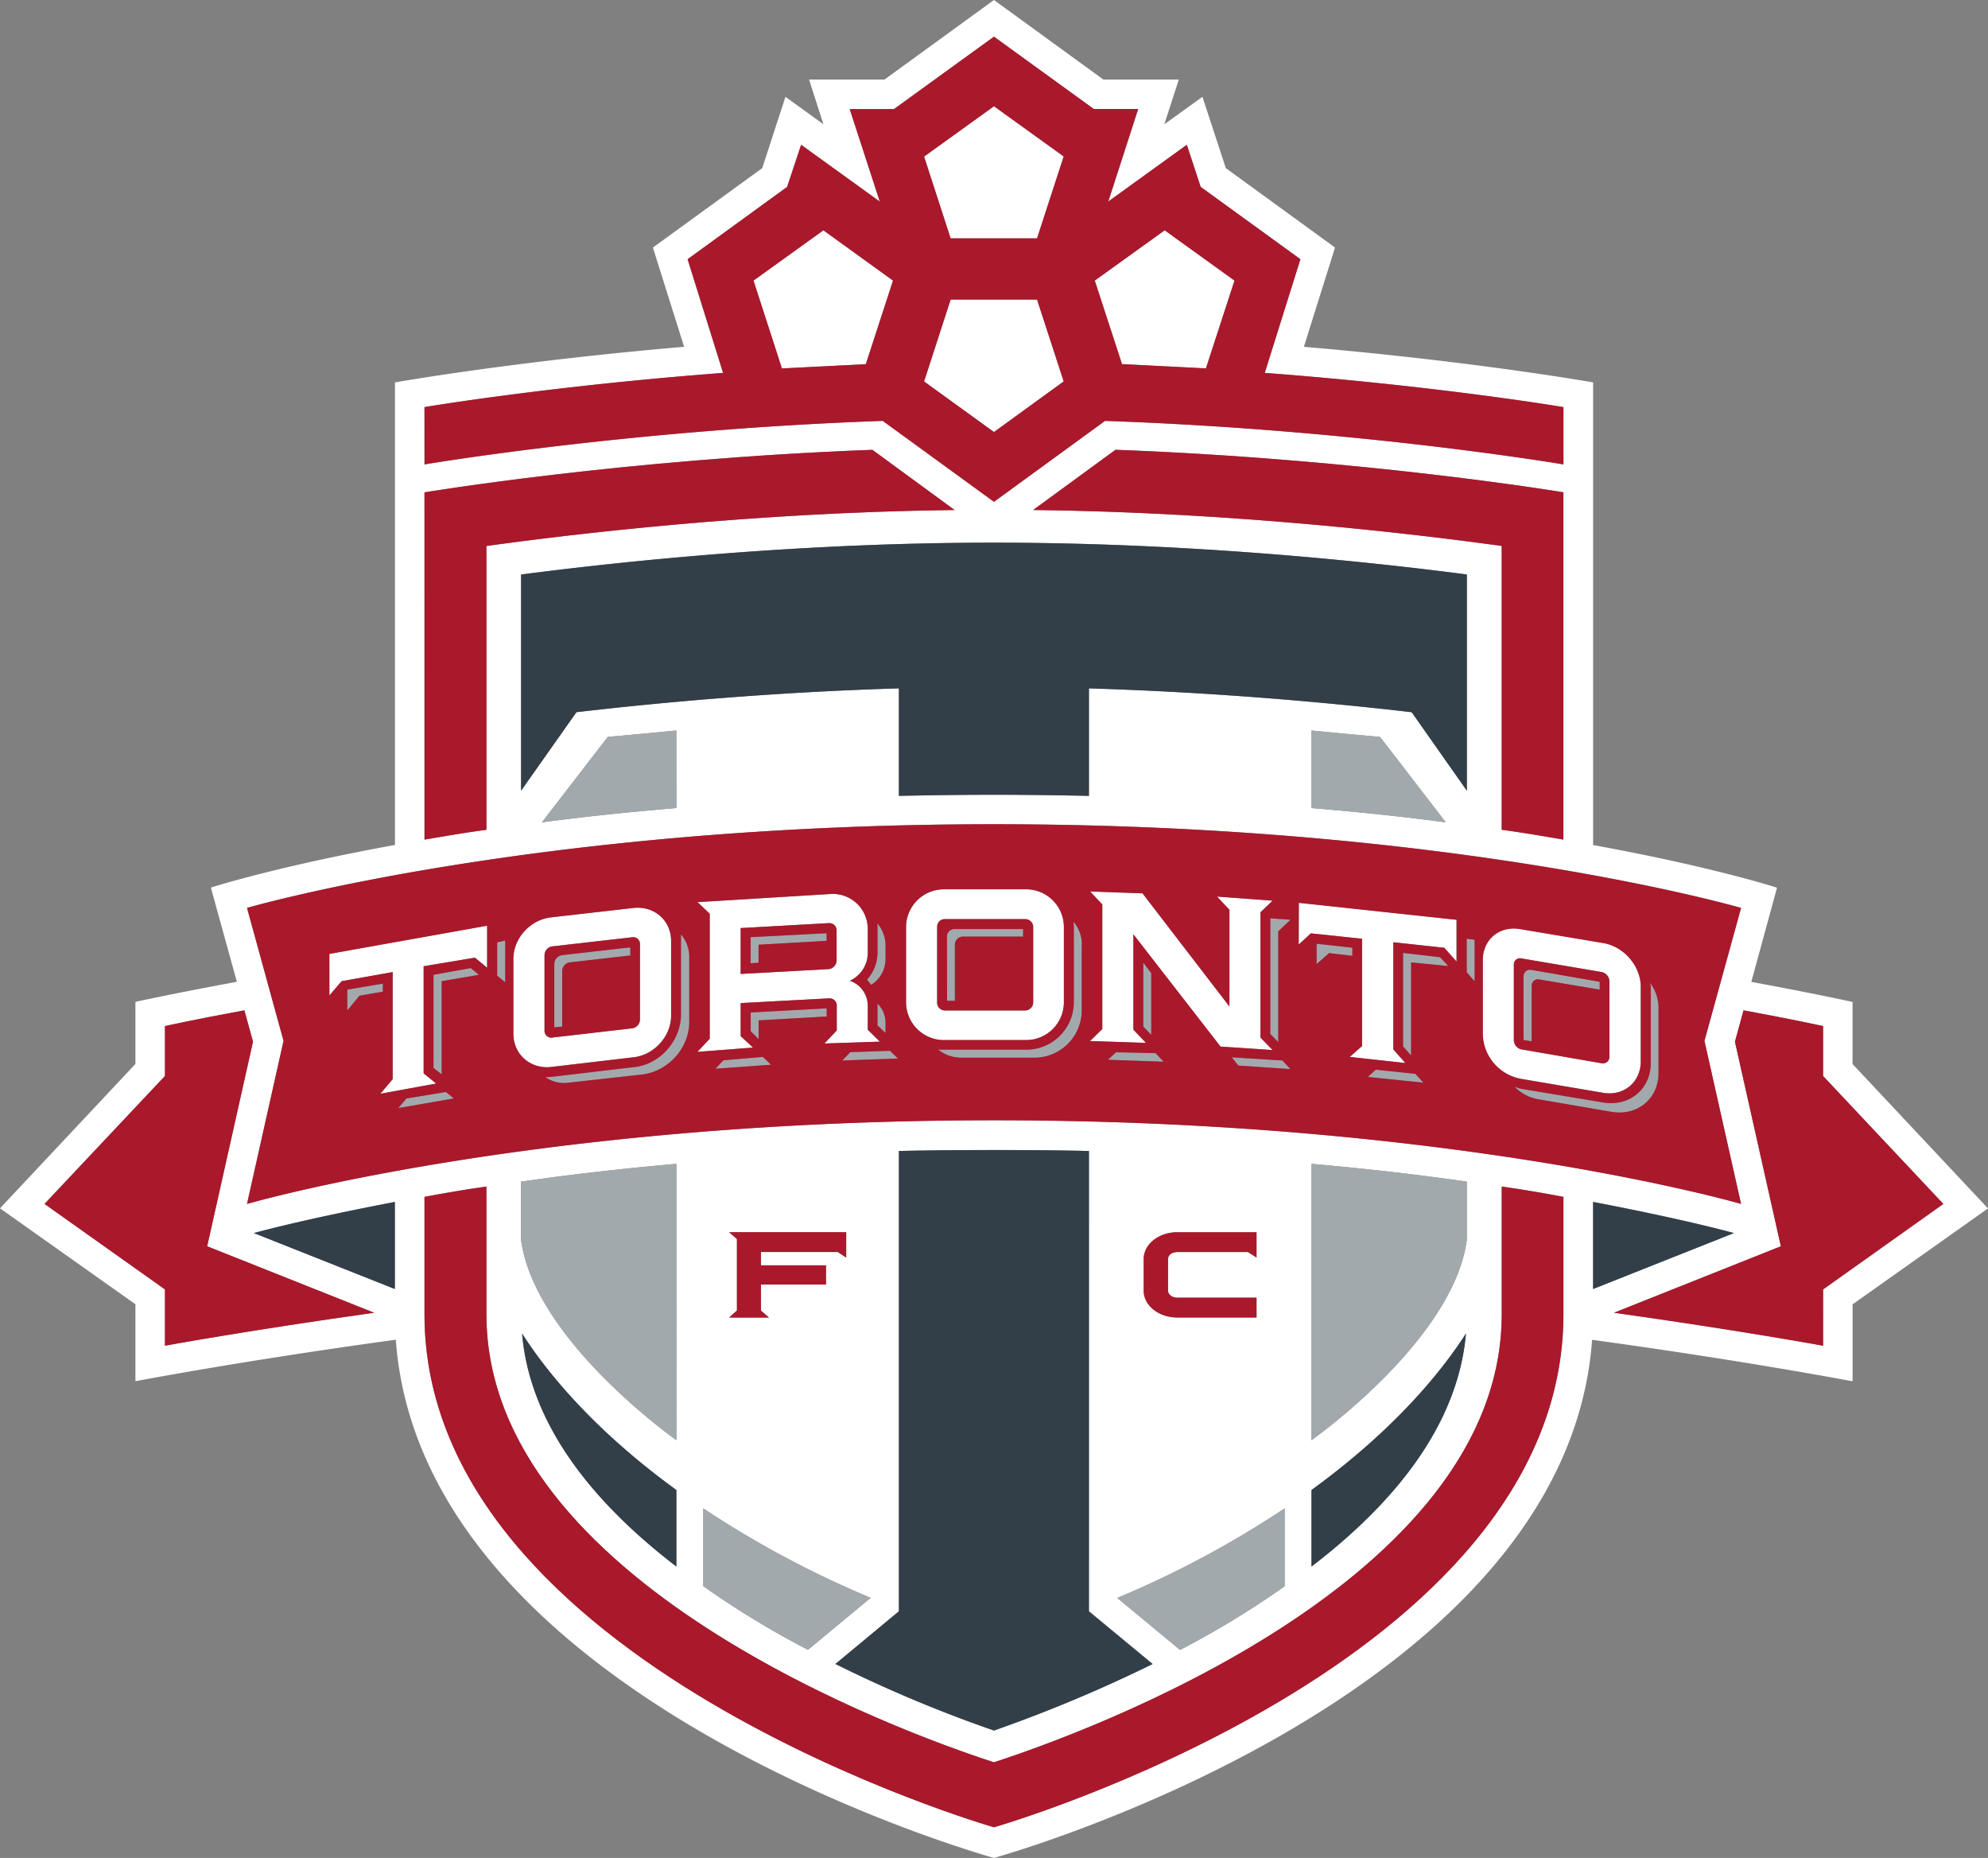
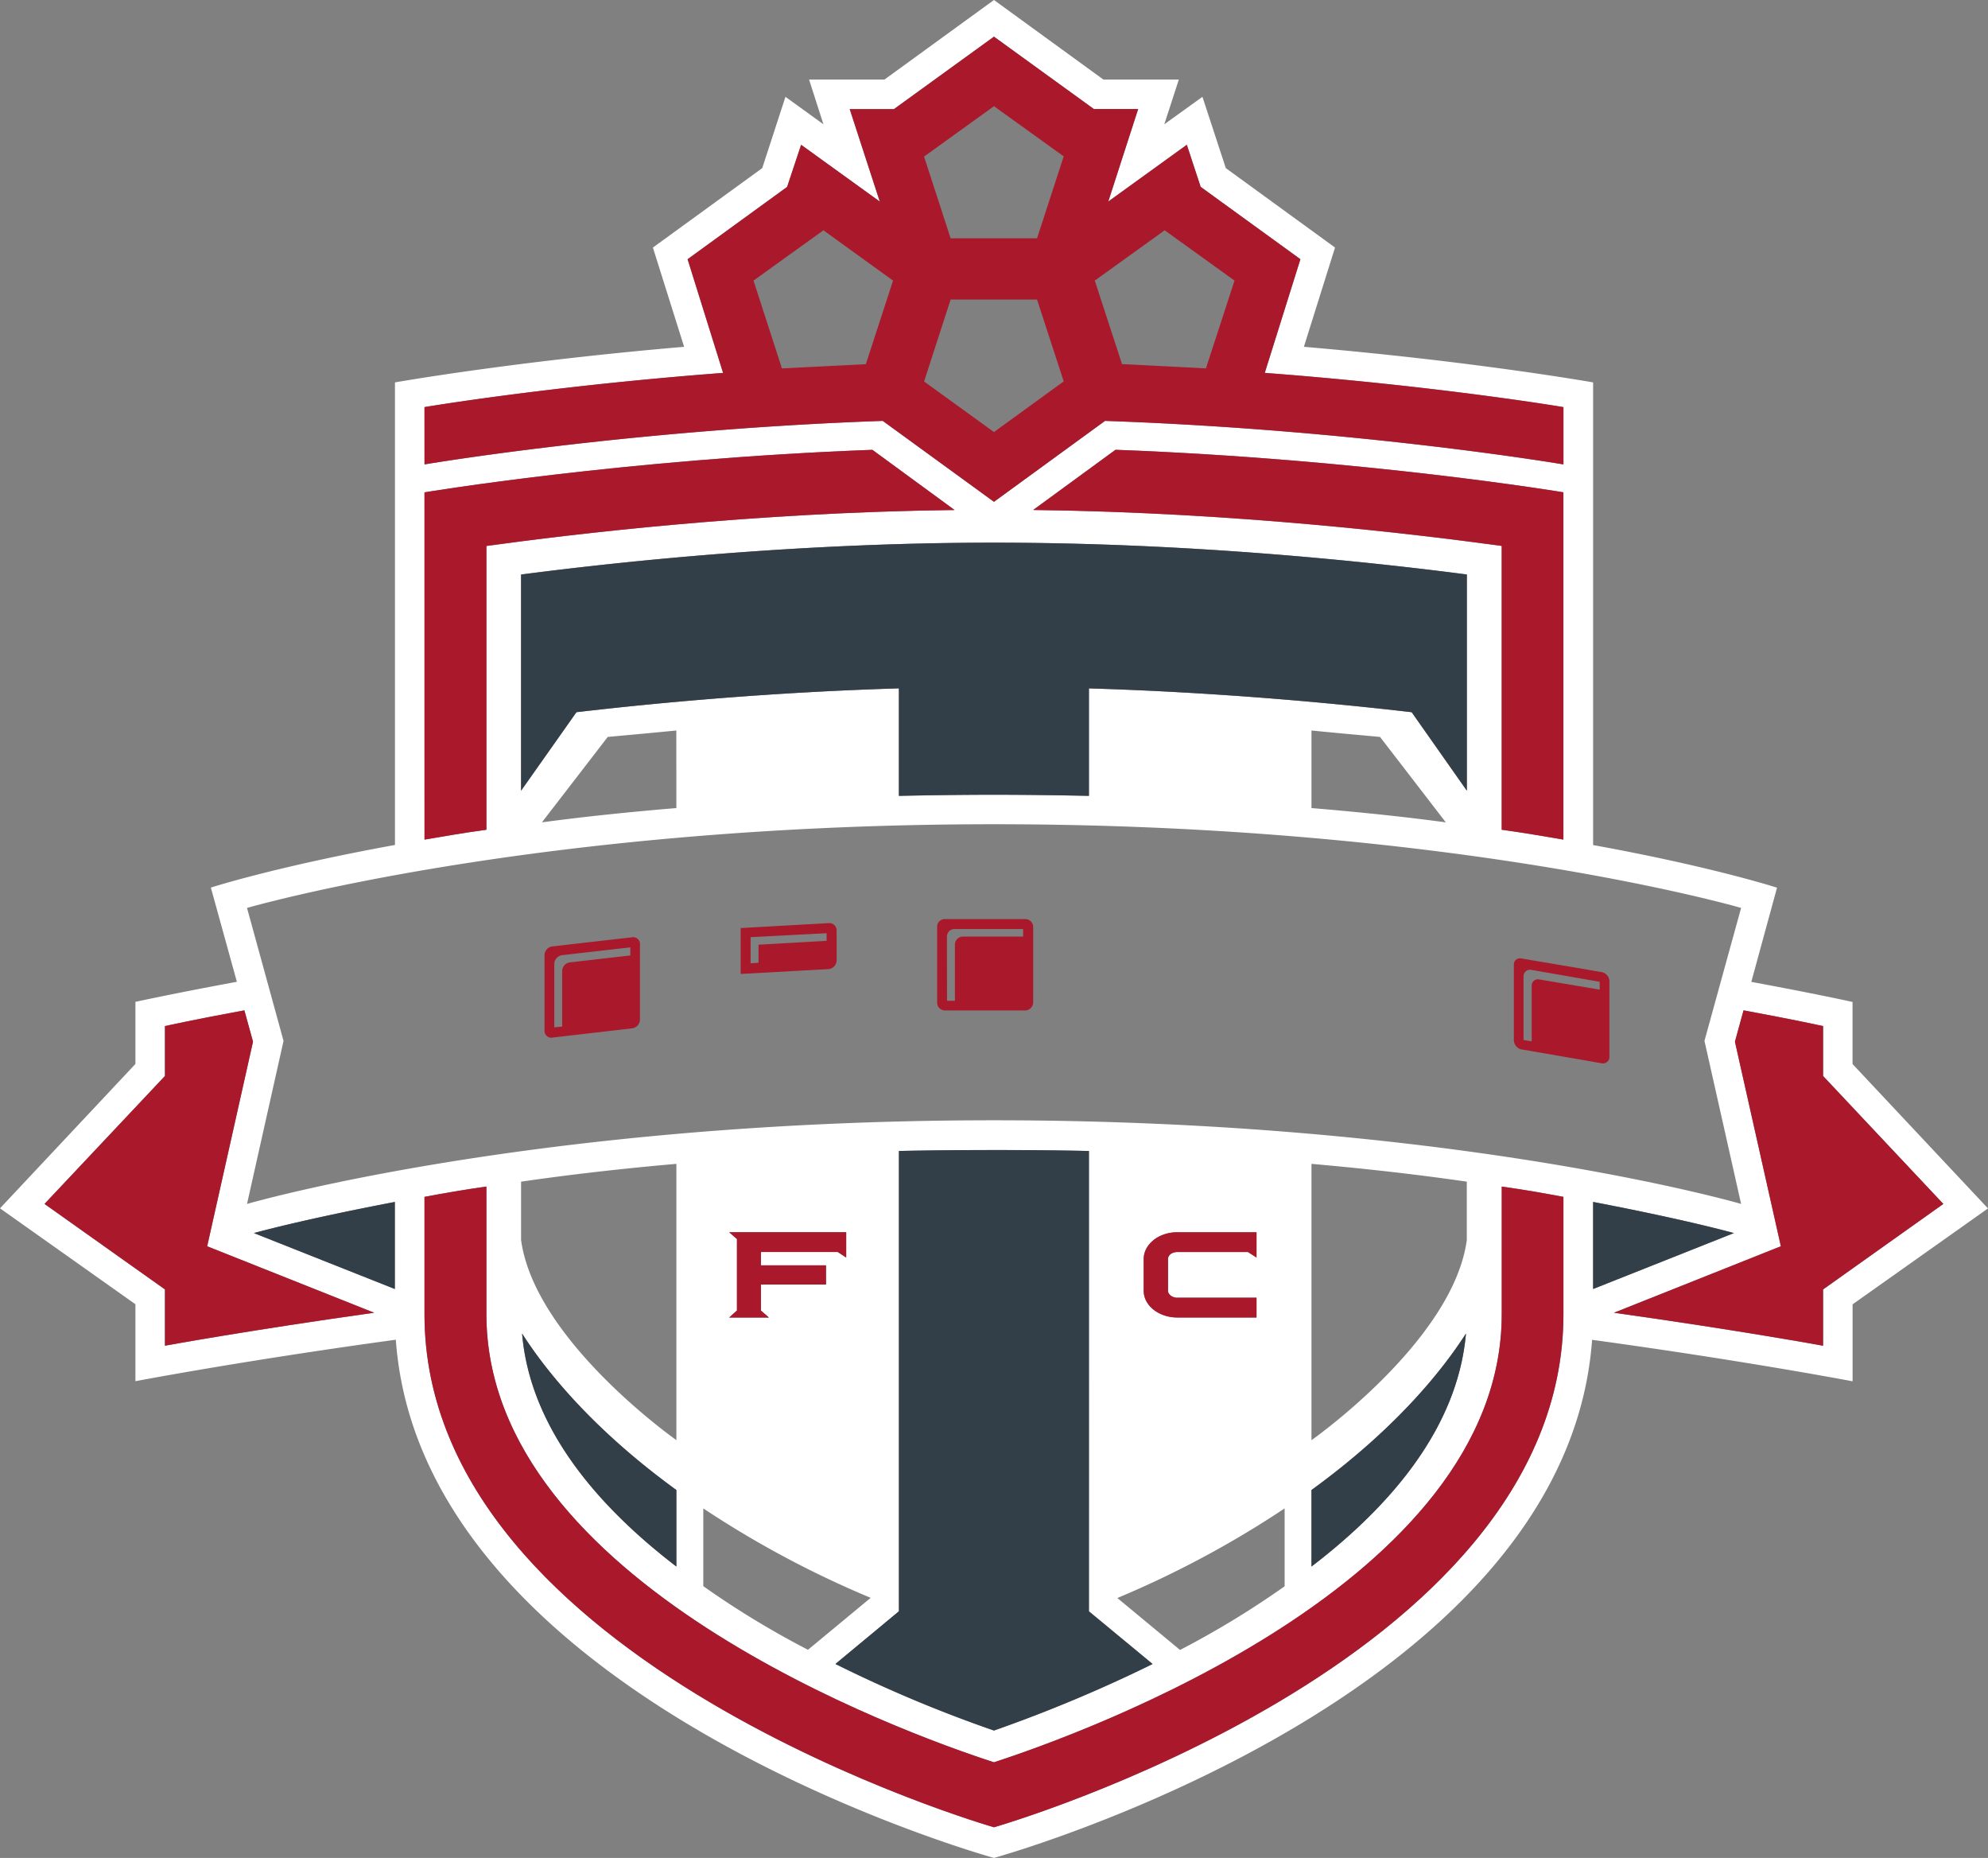
<svg xmlns="http://www.w3.org/2000/svg" id="Layer_1" data-name="Layer 1" viewBox="3.66 29.66 792.71 740.68">
  <rect x="3.66" y="29.66" width="792.71" height="740.68" fill="#808080" stroke="none" />
  <defs>
    <style>.cls-1{fill:#fff}.cls-3{fill:#aa182c}</style>
  </defs>
  <g id="TOR-Logo">
    <path d="M742.36 453.85V429.1s-15.18-3.37-40.37-8l10.25-37.55s-25.4-8.29-73.33-17V182.11s-47.21-8.38-115.33-14.19L536 128.35l-43.55-31.67-9.32-28.42-15.21 10.95 5.8-17.84h-30.09L400 29.66l-43.65 31.71h-30.08L332 79.21l-15.14-10.95-9.26 28.42-43.6 31.67 12.45 39.57c-68.18 5.81-115.3 14.19-115.3 14.19v184.4c-47.9 8.71-73.41 17-73.41 17l10.37 37.55c-25.29 4.67-40.45 8-40.45 8v24.75l-54 57.56 54 38.24v30.68s42.62-8.16 103.83-16.54C171.88 707.5 400 770.34 400 770.34s228.12-62.84 238.5-206.55c61.23 8.38 103.87 16.54 103.87 16.54v-30.68l54-38.24Zm-469-102.05c-19.26 1.61-37.12 3.47-53.62 5.7L246 323.44c9.18-.83 18.23-1.66 27.34-2.56Zm-39.85-38.22-22.08 31.29v-86.19C252.79 253.29 323.1 246 400 246s147.25 7.31 188.55 12.7v86.19l-22-31.29c-33.7-3.91-78.88-8-128.68-9.49v42.84c-12.26-.26-24.91-.44-37.88-.44s-25.67.18-37.91.44v-42.86c-49.84 1.49-95 5.58-128.56 9.49m293.09 7.3c9.06.9 18.19 1.73 27.33 2.56l26.24 34.06c-16.46-2.23-34.32-4.09-53.57-5.7Zm-111-87.9 32.84-24c99.64 3.74 178.6 16.94 178.6 16.94v138.46c-7.67-1.32-15.94-2.75-24.6-3.93V247.31c-34-4.66-106.17-13.4-186.84-14.33m-242.7-41s49.18-8.34 119.06-13.64L277.84 133l39.68-28.84 5.58-16.79L354.46 110l-12-36.86h17.65L400 44.27l39.86 28.9h17.64L445.58 110l31.33-22.64 5.51 16.79L522.19 133 508 178.31c69.88 5.3 119.07 13.69 119.07 13.69v22.8s-81.14-13.8-182.79-17.35L400 229.71l-44.34-32.26C254.08 201 172.93 214.8 172.93 214.8Zm0 34S251.8 212.71 351.52 209l32.79 24c-80.66.93-152.91 9.67-186.69 14.33v113.12c-8.75 1.18-17 2.61-24.69 3.93ZM400 358.25c183.49 0 297.92 33.36 297.92 33.36l-14.61 53 14.61 65S583.48 476.27 400 476.27s-297.84 33.35-297.84 33.35l14.56-65-14.56-53S216.49 358.25 400 358.25m238.91 150.57c24.66 4.73 43.56 9 56.15 12.41l-56.15 22.3ZM473.16 547h31.54v7.87h-31.6c-7.34 0-13.4-4.75-13.4-10.66v-12.59c0-6 6.06-10.72 13.4-10.72h31.6V531l-3.43-2.2h-28.11c-2.09 0-3.75 1.15-3.75 2.83v12.63c0 1.47 1.66 2.79 3.75 2.79m42.74 84v31a358 358 0 0 1-41.7 25.38l-25-20.71A395.6 395.6 0 0 0 515.9 631m-52.63 62A570 570 0 0 1 400 719.55a537 537 0 0 1-63.21-26.5l25.3-21V488.51c12.34-.27 24.91-.37 37.91-.37s25.62.1 37.88.37V672ZM211.44 524v-23.26c18.84-2.73 39.39-5.14 61.93-7.1v110.14s-56.5-39.69-61.93-79.8m61.93 99.68v30.52c-32.23-24.7-58.38-55.81-61.53-92.9 9 14.14 27.48 37.68 61.53 62.38M333 534.09v7.66h-26v10.36l3.2 2.8h-15.79l3.1-2.8v-28.49l-3.1-2.72h46.67V531l-3.36-2.2h-30.63v5.3ZM284.1 631a396.7 396.7 0 0 0 66.74 35.65l-25 20.71A353.5 353.5 0 0 1 284.1 662Zm242.51-7.35c34.06-24.7 52.53-48.24 61.59-62.38-3.24 37.09-29.29 68.2-61.59 92.9Zm0-19.88V493.64c22.6 2 43.15 4.37 61.93 7.1V524c-5.39 40.11-61.93 79.8-61.93 79.8M161.1 543.53l-56.21-22.3c12.66-3.37 31.54-7.68 56.21-12.41Zm-91.67 22.61V543.7l-48.05-34.08 48.05-51v-19.9s11.76-2.61 31.68-6.27l3.44 12.49-18.28 81.56 66.6 26.5c-50 7-83.44 13.15-83.44 13.15m557.64-12.55C627.07 693 400 758.12 400 758.12S172.93 693 172.93 553.59V506.8c7.72-1.45 15.94-2.9 24.69-4.11v50.9c0 106.84 166.51 167 202.37 178.62 35.78-11.59 202.48-71.78 202.48-178.62v-50.9c8.66 1.21 16.93 2.66 24.6 4.11Zm103.54-9.89v22.44S697.14 560 647.22 553l66.55-26.49-18.31-81.57 3.43-12.49c19.87 3.66 31.72 6.27 31.72 6.27v19.9l47.95 51Z" class="cls-1" />
-     <path d="m331.96 121.48-27.85 20.03 11.33 35.05 33.45-1.72 10.83-33.33zm85.21 3.25 10.63-32.65-27.79-20.05-27.87 20.05 10.58 32.65zm67.34 51.82 11.4-35.03-27.85-20.05-27.86 20.05 10.85 33.32zm-56.71 5.19-10.63-32.64h-34.45l-10.59 32.64 27.88 20.16zM380 444.27h33a15.07 15.07 0 0 0 14.88-15v-30.08a15.06 15.06 0 0 0-14.88-15h-33a15.11 15.11 0 0 0-15.06 15v30.11a15.12 15.12 0 0 0 15.06 15m-2.63-45.19a3 3 0 0 1 3.11-3h31.92a3.14 3.14 0 0 1 3.26 3v30.27a3.23 3.23 0 0 1-3.26 3.13h-31.95a3.12 3.12 0 0 1-3.11-3.13Zm232.49 60.57 33 5.61c8.3 1.41 15-4.28 15-12.5V423c0-8.24-6.74-16.09-15-17.44l-33-5.54c-8.22-1.48-15 4-15 12.35V442a18.55 18.55 0 0 0 15 17.65m-2.57-45.43a2.43 2.43 0 0 1 3-2.49l32 5.42a3.88 3.88 0 0 1 3.1 3.65v30.05a2.57 2.57 0 0 1-3.1 2.68l-32-5.54a3.91 3.91 0 0 1-3-3.63ZM223.35 455l33-3.88c8.16-.93 14.9-8.38 14.9-16.53v-29.85c0-8.15-6.74-14-14.9-13.13l-33 3.77c-8.27.93-15 8.31-15 16.55v29.78c0 8.32 6.76 14.15 15 13.33m-2.56-44.62a3.54 3.54 0 0 1 3.05-3.48l32-3.65a2.66 2.66 0 0 1 3 2.78v30a3.57 3.57 0 0 1-3 3.5l-32 3.71a2.74 2.74 0 0 1-3.05-2.94Zm-60.52 6.77v42.65l-4.93 5.84 22.29-4.08-5.04-4.06v-42.7l20.46-3.42 4.85 4.04V398.7l-62.89 11.24v16.57l4.9-5.69zm386.51-13.28v42.78l-4.91 4.34 22.14 2.42-4.83-5.43v-42.7l20.34 2.2 4.89 5.51v-16.72l-62.9-6.77v16.67l4.88-4.46zM438.3 444.69l22.31.74-5.06-5.24v-38.04l34.75 44.74 20.74 1.38-4.83-4.96v-49.95l4.83-4.65-22.16-1.63 4.95 5.26v38.52l-34.65-45.1-20.88-.74 4.88 5.22v49.68zM281.74 449l22.2-1.71-4.94-4.58v-13.16l35.11-1.87a2.85 2.85 0 0 1 3.13 2.94v9.85l-4.9 5.2 22.11-.74-4.83-4.74v-9.47a10.49 10.49 0 0 0-7.14-10.06 12.27 12.27 0 0 0 7.14-10.73v-9.85a13.94 13.94 0 0 0-15-14l-52.91 3.25 4.93 4.59v49.87ZM299 399.64l35.11-1.95a2.89 2.89 0 0 1 3.13 3v11.88a3.54 3.54 0 0 1-3.13 3.45l-35.11 1.9Z" class="cls-1" />
-     <path d="M273.36 320.88c-9.1.9-18.15 1.73-27.33 2.56l-26.3 34.06c16.52-2.23 34.38-4.09 53.63-5.7ZM211.44 524c5.43 40.11 61.92 79.8 61.92 79.8V493.64c-22.53 2-43.08 4.37-61.92 7.1Zm72.66 138a352 352 0 0 0 41.75 25.38l25-20.72A396 396 0 0 1 284.1 631Zm269.84-338.56c-9.14-.83-18.26-1.66-27.33-2.56v30.92c19.25 1.62 37.09 3.47 53.58 5.71Zm-27.33 280.34s56.54-39.69 61.93-79.8v-23.24c-18.78-2.71-39.33-5.14-61.93-7.11Zm-52.41 83.59A358 358 0 0 0 515.9 662v-31a395.3 395.3 0 0 1-66.72 35.64Zm-89.81-281.1a3.25 3.25 0 0 1 3.2-3.22h24v-3h-27.28a3 3 0 0 0-3.06 3v25.62h3.14Zm47.43-7.08v30.11A18.91 18.91 0 0 1 413 448.12h-33a17 17 0 0 1-2.3-.1 14.7 14.7 0 0 0 9.32 3.29h29.14A18.88 18.88 0 0 0 435 432.48v-26.19a13.92 13.92 0 0 0-3.34-9.16c0 .56.12 1.36.12 2.06m182.63 23.39a2.5 2.5 0 0 1 3.06-2.46l24.07 4.08v-3.14l-27.29-4.75a2.57 2.57 0 0 0-3.08 2.55v25.42l3.24.52Zm47.17-1.13a7.8 7.8 0 0 1 .24 2.37v29.74c0 10.31-8.55 17.43-19 15.63l-33-5.51c-.77-.25-1.46-.45-2.23-.69a17.23 17.23 0 0 0 9.35 4.92l29.12 5c10.41 1.82 18.87-5.2 18.87-15.39v-26.08a17 17 0 0 0-3.39-10m-436.86-7.53v25.3l3.15-.29v-22.13a3.51 3.51 0 0 1 3.17-3.48l24-2.75v-3.23l-27.24 3.09a3.62 3.62 0 0 0-3.09 3.49m50.5-9.62v29.85c0 10.4-8.48 20-18.8 20.94l-33 3.89a20 20 0 0 1-2.32.09 13 13 0 0 0 9.43 2.2l29.1-3.23c10.5-1.19 18.89-10.59 18.89-20.95v-25.86a13.7 13.7 0 0 0-3.31-9.07v2.14m-133.01 28.19 4.86-5.87 9.31-1.61v-3.21l-14.17 2.41zm34.36-14.23v37.1l3.27 2.61v-37.14l14.84-2.57-3.24-2.69zm25.36.37 3.2 2.65v-16.64l-3.2.7zm-36.17 48.97-3.2 3.82 22.16-3.88-3.23-2.59zm367.93-57.95 9.28 1.08v-3.24l-14.27-1.57v8.11zm44.25 1.61-14.75-1.71v37.24l3.2 3.66v-37.13l14.83 1.47zm10.56 5.94 3.15 3.63v-16.56l-3.15-.41zm-39.37 41.78 22.19 2.3-3.24-3.53-15.77-1.65zm-54.26-7.81 2.64 3.29 20.75 1.41-3.15-3.42zm15.31-9.31 3.17 3.25v-44.18l4.91-4.61-8.08-.56zm-45.68 7.69-15.74-.37-3.29 2.97 22.24.8zm-1.72-31.91-3.18-4.25v25.53l3.18 3.29zm-105.98 23.83v-4a10.64 10.64 0 0 0-3.21-7.69v8.73Zm-50.58-5.01 27.13-1.56v-3.24L303 433.3v7.46l3.16 3.14zm1.69 14.58-15.72 1.32-3.21 3.38 22.15-1.58zm41.48-30.81a26 26 0 0 1 1.62 2.07 12.09 12.09 0 0 0 5.79-10.14v-5.34a13.82 13.82 0 0 0-3.34-9.12 11.6 11.6 0 0 1 .13 2.19v9.66a16.2 16.2 0 0 1-4.2 10.68m-43.17-13.93 27.13-1.55v-3.04L303 403.29v10.4l3.16-.22zm36.51 42.83-3.18 3.32 22.21-.8-3.19-3.07z" style="fill:#a2a9ad" />
    <path d="M730.61 458.61V438.7s-11.85-2.6-31.72-6.26l-3.43 12.5 18.31 81.55L647.22 553c49.92 7 83.39 13.15 83.39 13.15V543.7l47.95-34.08Zm-626.06-13.68-3.44-12.49c-19.92 3.66-31.68 6.27-31.68 6.27v19.9l-48 51 48 34.08v22.44S102.86 560 152.87 553l-66.6-26.5Zm93.07-197.62c33.78-4.66 106-13.4 186.69-14.33l-32.79-24c-99.72 3.75-178.59 16.95-178.59 16.95v138.45c7.72-1.32 15.94-2.75 24.69-3.93Zm429.45 117.06V225.92s-79-13.21-178.6-16.95l-32.84 24c80.67.93 152.89 9.67 186.83 14.33v113.15c8.67 1.18 16.94 2.61 24.61 3.92m-24.6 189.22c0 106.84-166.7 167-202.48 178.62-35.86-11.59-202.37-71.78-202.37-178.62v-50.9c-8.75 1.22-17 2.66-24.7 4.11v46.79C172.92 693 400 758.12 400 758.12S627.08 693 627.08 553.59V506.8c-7.68-1.45-16-2.89-24.61-4.11Z" class="cls-3" />
    <path d="m400 229.71 44.29-32.26c101.65 3.51 182.8 17.35 182.8 17.35v-22.86s-49.2-8.32-119.12-13.63L522.19 133l-39.77-28.84-5.52-16.77L445.58 110l11.91-36.88h-17.65L400 44.28l-39.87 28.88h-17.64l12 36.88-31.39-22.65-5.58 16.79L277.84 133 292 178.31c-69.88 5.31-119.07 13.63-119.07 13.63v22.86s81.15-13.8 182.73-17.35Zm68.07-108.24 27.85 20.05-11.4 35-33.46-1.71-10.86-33.29ZM400 72l27.81 20-10.63 32.66h-34.47l-10.58-32.58Zm-17.28 77.08h34.46l10.63 32.63L400 201.9l-27.86-20.16Zm-67.27 27.44-11.33-35L332 121.47l27.76 20.05-10.85 33.32ZM610.31 448l32 5.54a2.57 2.57 0 0 0 3.1-2.68v-30.03a3.87 3.87 0 0 0-3.1-3.64l-32-5.44a2.44 2.44 0 0 0-3 2.5v30.15a3.89 3.89 0 0 0 3 3.62m.86-29.16a2.59 2.59 0 0 1 3.08-2.56l27.28 4.76v3.13l-24.06-4.06a2.48 2.48 0 0 0-3.05 2.46v22.2l-3.25-.51Z" class="cls-3" />
-     <path d="M102.15 509.62S216.48 476.27 400 476.27s297.9 33.35 297.9 33.35l-14.6-65 14.6-53S583.48 358.25 400 358.25s-297.84 33.36-297.84 33.36l14.56 53Zm40-77.14v-8.28l14.17-2.41V425l-9.32 1.61Zm20.33 38.93 3.21-3.82 15.76-2.59 3.21 2.58Zm17.29-50.58V458l-3.25-2.61v-37.1l14.87-2.69 3.23 2.69Zm109.15 34.9 3.21-3.38 15.72-1.35 3.22 3.12Zm17.24-11.83-3.16-3.15v-7.45l30.3-1.65v3.24l-27.13 1.56Zm139.25 8.24 3.29-3 15.74.37 3.21 3.4Zm17.31-9.94-3.18-3.28v-25.54l3.18 4.25Zm34.73 12.25-2.64-3.29 20.24 1.28 3.15 3.42Zm31.2-40.45v-8.11l14.26 1.57v3.24l-9.27-1.08Zm20.42 45 3.18-2.9 15.75 1.65 3.23 3.52Zm17.26-45.67v37.12l-3.2-3.64v-37.26l14.74 1.7 3.29 3.53ZM665 431.44v26.05c0 10.19-8.44 17.21-18.85 15.39l-29.12-5a17.25 17.25 0 0 1-9.36-4.93c.79.25 1.47.45 2.23.7l33 5.51c10.45 1.8 19-5.32 19-15.64v-29.7a7.8 7.8 0 0 0-.24-2.37 16.92 16.92 0 0 1 3.37 10m-70.09-19c0-8.34 6.78-13.84 15-12.36l33 5.54c8.3 1.36 15 9.2 15 17.43v29.78c0 8.21-6.74 13.92-15 12.5l-33-5.6a18.57 18.57 0 0 1-15-17.67Zm-6.42-8.55 3.15.41v16.57l-3.15-3.64Zm-66.93-14.31 62.9 6.77V413l-4.89-5.51-20.34-2.2V448l4.83 5.44-22.23-2.44 4.93-4.34v-42.75l-20.4-2.17-4.88 4.47Zm-8.22 11.38v44.13l-3.17-3.25v-46.09l8.08.55Zm-75-15.9 20.89.74 34.65 45.1v-38.57l-4.95-5.25 22.17 1.63-4.83 4.64v49.95l4.83 4.95-20.77-1.37-34.73-44.74v38l5 5.25-22.3-.73 4.88-4.78v-49.65ZM435 406.29v26.19a18.89 18.89 0 0 1-18.91 18.84H387a14.65 14.65 0 0 1-9.32-3.31 17 17 0 0 0 2.3.1h33a18.9 18.9 0 0 0 18.87-18.81v-30.11c0-.7-.12-1.5-.12-2.05a13.88 13.88 0 0 1 3.34 9.15m-70.13-7.1a15.11 15.11 0 0 1 15.06-15h33a15.06 15.06 0 0 1 14.89 15v30.11a15.08 15.08 0 0 1-14.89 15h-33a15.13 15.13 0 0 1-15.06-15Zm-3.2 52.46-22.22.79 3.18-3.32 15.84-.56Zm-8.18-21.91a10.66 10.66 0 0 1 3.21 7.69v4l-3.21-3v-8.73Zm3.21-22.93v5.34a12.09 12.09 0 0 1-5.77 10.14 24 24 0 0 0-1.62-2.07 16.2 16.2 0 0 0 4.2-10.67v-9.67a11.6 11.6 0 0 0-.13-2.19 13.82 13.82 0 0 1 3.34 9.12m-75-17.52 52.92-3.23a13.92 13.92 0 0 1 15 14v9.86a12.26 12.26 0 0 1-7.13 10.72 10.48 10.48 0 0 1 7.13 10.06v9.46l4.84 4.75-22.11.75 4.91-5.21v-9.85a2.87 2.87 0 0 0-3.15-2.94l-35.2 1.89v13.17l4.93 4.57-22.2 1.71 4.94-5.24v-49.87Zm-3.28 21.93v25.86c0 10.36-8.39 19.77-18.89 20.95l-29.1 3.24a13.12 13.12 0 0 1-9.43-2.21 22 22 0 0 0 2.31-.08l33-3.9c10.32-.93 18.8-10.53 18.8-20.95v-31.98a13.68 13.68 0 0 1 3.3 9.07m-70.13.71c0-8.24 6.76-15.62 15-16.55l33-3.77c8.16-.84 14.9 5 14.9 13.13v29.89c0 8.15-6.74 15.6-14.9 16.53l-33 3.89c-8.26.81-15-5-15-13.35Zm-6.45-6.61 3.2-.69v16.64l-3.2-2.65ZM135 409.94l62.9-11.24v16.76l-4.85-4-20.46 3.42v42.7l5 4.06-22.29 4.08 4.93-5.84v-42.69l-20.37 3.64-4.86 5.68Z" class="cls-3" />
    <path d="M337.26 412.56v-11.89a2.91 2.91 0 0 0-3.15-3L299 399.64v18.29l35.11-1.93a3.56 3.56 0 0 0 3.15-3.45m-4-7.82-27.13 1.55v7.18l-3.17.22v-10.41l30.3-1.57Zm-109.42 38.58 32-3.71a3.57 3.57 0 0 0 3-3.5v-30a2.68 2.68 0 0 0-3-2.8l-32 3.66a3.56 3.56 0 0 0-3.05 3.49v29.95a2.74 2.74 0 0 0 3.05 2.94m.84-29.4a3.62 3.62 0 0 1 3.09-3.49l27.23-3.12v3.23l-24 2.75a3.51 3.51 0 0 0-3.17 3.48v22.13l-3.15.29Zm155.77 18.54h31.91a3.23 3.23 0 0 0 3.27-3.12v-30.29a3.14 3.14 0 0 0-3.27-3h-31.91a3 3 0 0 0-3.11 3v30.29a3.12 3.12 0 0 0 3.11 3.12m.8-29.45a3 3 0 0 1 3.06-3h27.32v3h-24a3.25 3.25 0 0 0-3.2 3.22v22.38h-3.14Zm-43.53 125.75 3.36 2.21v-10.1h-46.67l3.1 2.73v28.49l-3.1 2.8h15.88l-3.2-2.8v-10.35h25.95v-7.67h-25.95v-5.31zm135.44.01h28.11l3.43 2.2V520.9h-31.6c-7.34 0-13.4 4.78-13.4 10.72v12.63c0 5.91 6.06 10.66 13.4 10.66h31.6V547h-31.54c-2.09 0-3.75-1.33-3.75-2.79v-12.59c0-1.68 1.66-2.83 3.75-2.83" class="cls-3" />
    <path d="M638.91 508.83v34.7l56.15-22.3c-12.59-3.36-31.49-7.68-56.15-12.4m-477.81 34.7v-34.7c-24.67 4.72-43.56 9-56.21 12.4Zm50.74 17.75c3.15 37.09 29.3 68.2 61.52 92.89v-30.5c-34-24.71-52.49-48.25-61.52-62.39m314.77 62.39v30.51c32.3-24.69 58.34-55.82 61.61-92.9-9.08 14.13-27.55 37.67-61.61 62.39M211.44 258.68v86.19l22.08-31.29c33.55-3.91 78.72-8 128.58-9.5v42.85c12.22-.25 24.88-.44 37.89-.44s25.61.19 37.88.44v-42.85c49.8 1.51 95 5.59 128.7 9.5l22 31.29v-86.19C547.24 253.29 476.86 246 400 246s-147.2 7.32-188.55 12.71m226.42 229.8q-18.4-.4-37.86-.38c-13 0-25.59.11-37.91.38V672l-25.32 21A534 534 0 0 0 400 719.55a571 571 0 0 0 63.25-26.5l-25.39-21Z" style="fill:#323e48" />
  </g>
</svg>